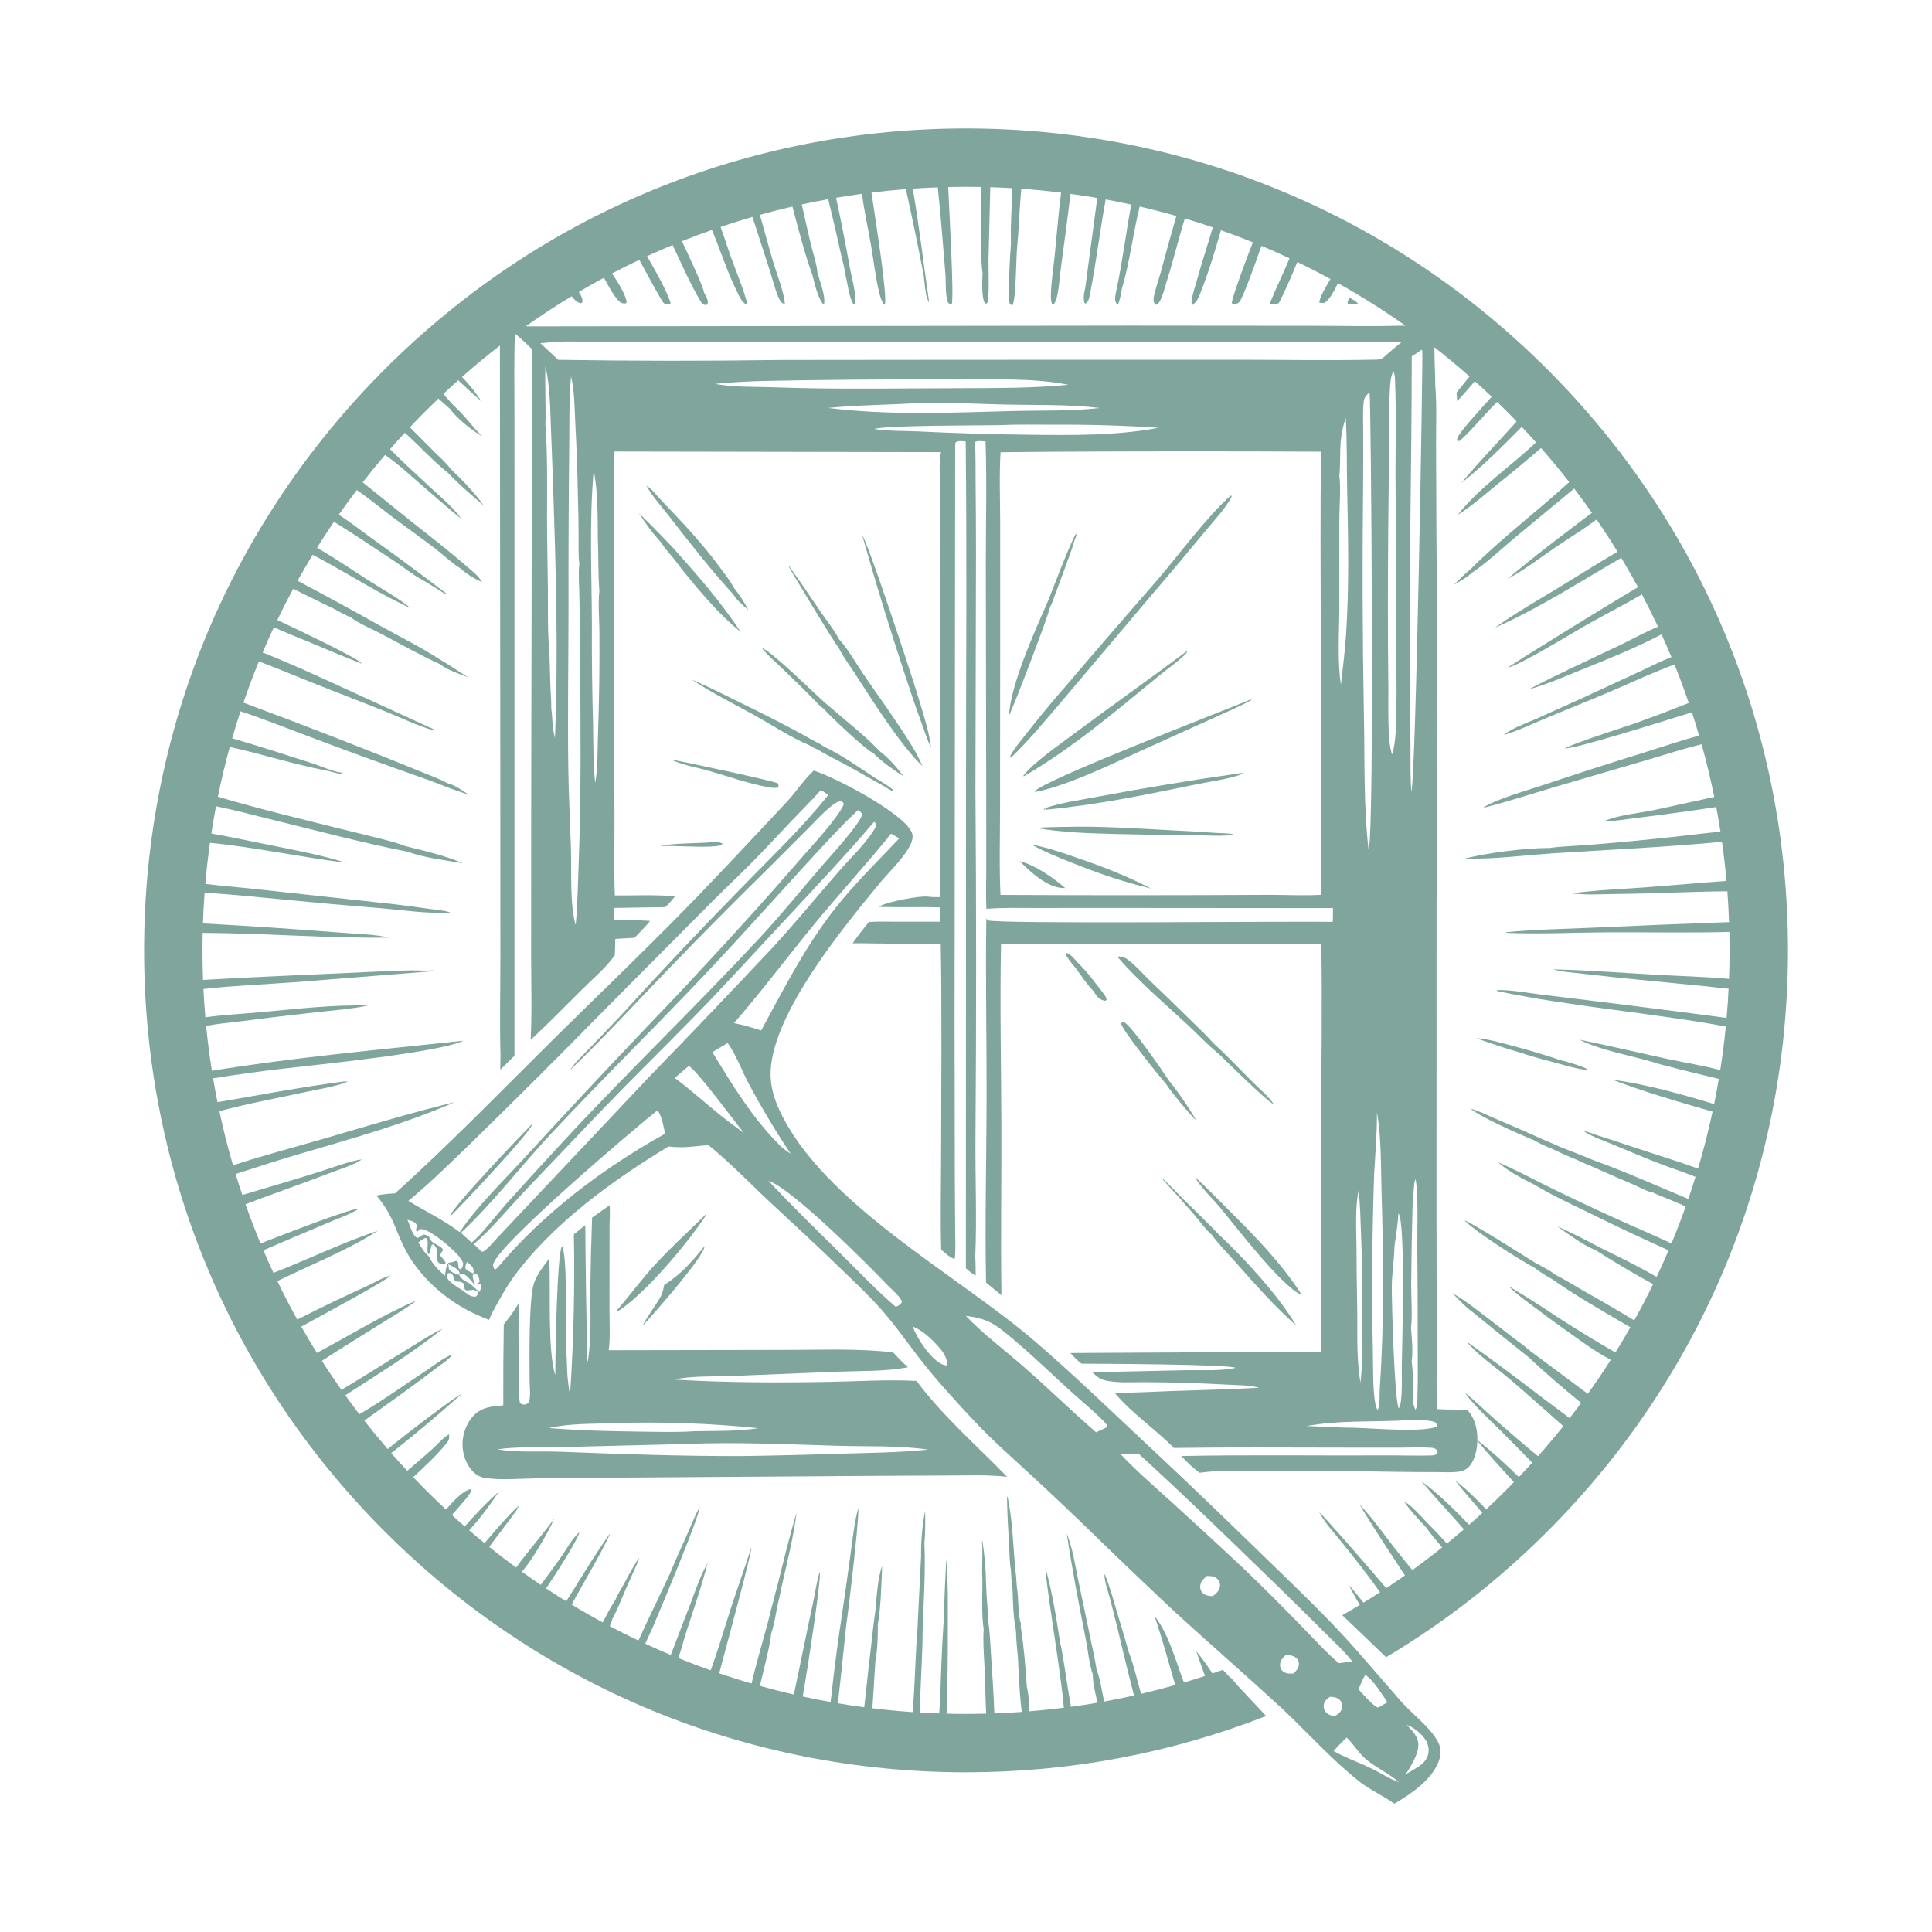
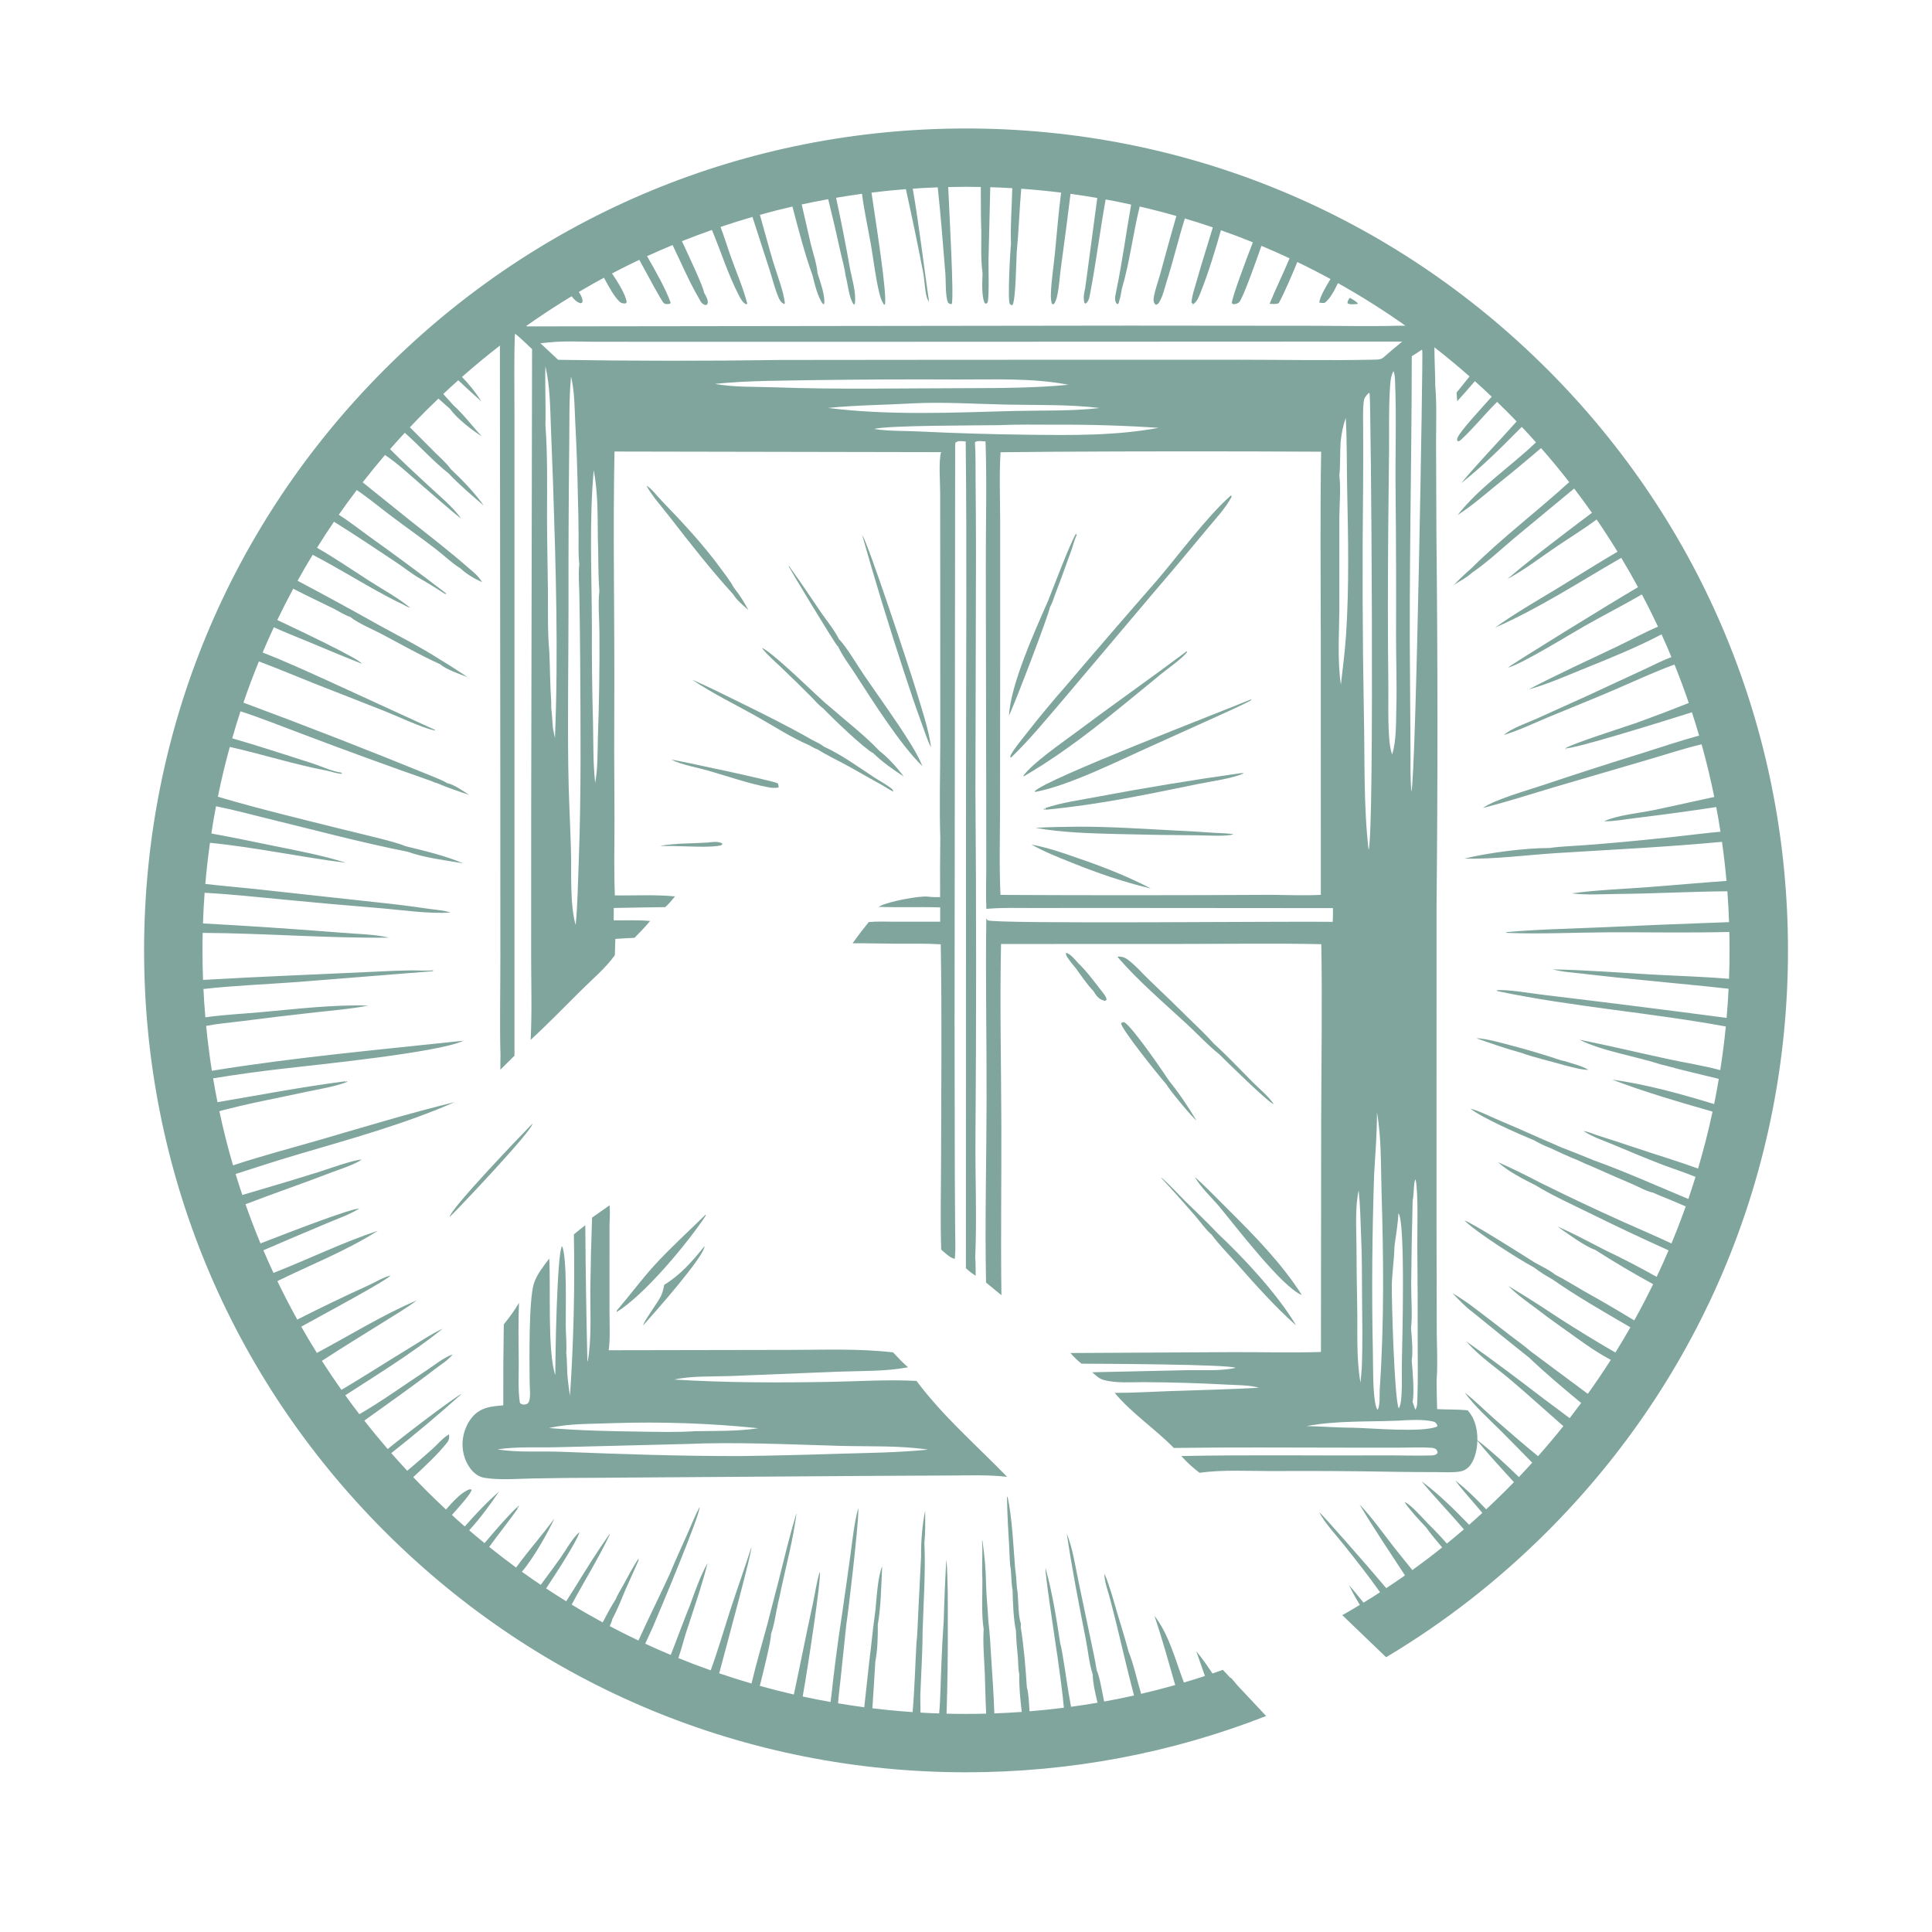
<svg xmlns="http://www.w3.org/2000/svg" id="Layer_1" data-name="Layer 1" viewBox="0 0 1080 1080">
  <defs>
    <style>      .cls-1 {        fill: #7fa59d;      }    </style>
  </defs>
  <path class="cls-1" d="M758.72,169.96l.31-.42c-1.34-1.33-2.83-2.15-4.46-3.08-.73,1.14-1.34,1.72-1.31,3.09,1.38.87,3.86.46,5.46.41Z" />
-   <polygon class="cls-1" points="357.35 871.04 356.85 871.33 357.04 871.47 357.21 871.55 357.35 871.04" />
  <polygon class="cls-1" points="356.64 871.72 356.73 871.71 356.58 871.65 356.64 871.72" />
  <polygon class="cls-1" points="357.1 871.87 356.98 871.66 356.73 871.71 357.1 871.87" />
  <polygon class="cls-1" points="356.98 871.66 357.22 871.62 357.04 871.47 356.79 871.37 356.98 871.66" />
-   <path class="cls-1" d="M369.84,303.53c1.02,2,2.67,3.76,4.07,5.51,3.18,3.58,6,7.62,9.03,11.35,9.57,11.74,19.3,23.27,31.07,32.87-10.87-16.74-24.33-31.94-37.58-46.82l-6.26-6.55c-4.24-4.41-8.57-8.75-12.98-12.99,3.54,5.58,8.11,11.81,12.65,16.63Z" />
  <path class="cls-1" d="M668.84,626.43c-4.43-7.42-9.77-15.46-15.25-22.15-3.46-5.28-20.69-30.45-25.15-32.87-1.04.06-.91-.1-1.76.66.53,3.73,21.05,29.17,25.36,34.14,1.94,3.39,13.93,17.82,16.8,20.23Z" />
  <path class="cls-1" d="M375.95,472.93c6.49.04,22.05,1.12,27.38-.47l.51-.9c-2.68-1.47-5.58-.85-8.48-.55-8.62.54-17.87.3-26.36,1.85,2.31.09,4.63.11,6.94.07Z" />
  <path class="cls-1" d="M825.42,580.45c8.09,2.82,16.16,5.68,24.44,7.93,8.06,2.89,16.47,4.68,24.68,7.1,4.23,1.03,9,2.53,13.36,2.56-3.63-2.27-8.92-3.41-13.01-4.81-2.66-.41-5.63-1.67-8.23-2.47-5.83-1.8-11.65-3.61-17.55-5.16-5.24-1.37-18.99-5.43-23.68-5.15Z" />
  <path class="cls-1" d="M677.35,690.24c4.02,5.46,9.12,10.58,13.63,15.68,10.76,12.17,21.41,24.23,33.58,35.03-10.3-17.36-29.16-37.69-43.86-51.46-5.84-6.26-12.14-12.09-18.22-18.12-4.38-4.35-8.45-8.95-13.13-12.99h-.25c6.34,6.85,12.56,13.81,18.67,20.88,3,3.46,6.14,8.07,9.59,10.98Z" />
  <path class="cls-1" d="M611.24,553.99c1.37,2.33,2.94,4.61,5.71,5.29,1.02.25.56.26,1.59-.25.09-1.5-1.1-2.82-1.94-4.03-4.52-5.73-8.77-11.71-14.05-16.79-1.82-1.97-3.97-4.84-6.62-5.62-.19,1.13.26,1.82.88,2.75,1.33,2,3.01,4.08,4.56,5.91,3.12,4.25,6.2,8.94,9.85,12.74Z" />
  <path class="cls-1" d="M437.06,373.45c5.64,5.37,11.2,10.82,16.68,16.35,1.93,1.93,4.01,4.5,6.25,6.03,4.83,5.08,22.97,22.58,28.26,25.28,4.93,4.82,11.22,9.28,16.99,12.98-3.96-5.19-8.42-10.26-13.59-14.28-8.36-8.84-18.56-16.62-27.73-24.65-2.89-2.31-5.57-4.94-8.31-7.43-5.08-4.69-24.63-23.62-29.77-25.61,3.1,4.07,7.53,7.78,11.22,11.33Z" />
  <path class="cls-1" d="M700.14,604.8c-7.15-7.18-14.16-14.68-21.68-21.47-4.21-4.8-8.98-9.21-13.53-13.68-7.2-7.14-14.48-14.2-21.84-21.19-4.16-3.94-8.18-8.73-12.79-12.11-1.71-1.25-2.92-1.51-5.03-1.67l-.53.32c11.67,13.48,25.48,25.24,38.56,37.31,5.99,5.53,11.77,11.85,18.12,16.91,3.91,3.83,27.6,27.2,30.61,28.04-2.94-4.5-8.06-8.6-11.9-12.47Z" />
  <path class="cls-1" d="M369.55,724.34c-1.47,3.27-10.05,14.78-9.98,16.5,5.84-6.47,34.12-38.35,34.29-44.24-6.78,8.33-13.25,15.94-22.54,21.61-.43,2.12-.88,4.15-1.77,6.13Z" />
  <path class="cls-1" d="M396.33,430.93c10.86,3.12,21.76,6.98,32.86,9.1,2.1.4,3.95.59,6.06.18-.09-.71,0-1.89-.59-2.36-1.39-1.11-55.55-12.8-59.46-13.21,6.33,3.07,14.34,4.33,21.13,6.28Z" />
  <path class="cls-1" d="M386.81,379.9c11.26,7.61,23.7,13.63,35.56,20.27,9.75,5.46,19.73,12.06,30.01,16.43,1.49.82,2.99,1.79,4.61,2.32,5.86,3.66,12.3,6.58,18.33,9.97,5.81,3.27,11.55,6.6,17.4,9.79,2.17,1.18,4.1,2.62,6.34,3.68l-.27.31.28-.3c.05.03.1.06.15.08l.18-.43.04-.05h-.02s.01-.04.01-.04l-.02.02-.5-.24.03-.4c-2.88-2.53-6.8-4.47-10.03-6.59-9.27-6.08-18.33-12.74-28.44-17.4-1.77-1.49-4.25-2.51-6.3-3.6-13.25-7.58-27-14.41-40.71-21.13-8.82-4.33-17.62-8.79-26.64-12.68Z" />
  <path class="cls-1" d="M394.47,678.95c-9.53,9.39-19.51,18.36-28.54,28.25-7.45,8.17-14,17.09-21.19,25.48l.06.67c15.19-9.17,39.65-38.48,49.65-53.72l.02-.68Z" />
  <path class="cls-1" d="M409.93,332.32c1.9,3.25,5.65,6.15,8.42,8.72-2.35-4.42-4.88-8.52-8.05-12.4-2.06-3.88-4.97-7.53-7.57-11.07-10.06-13.71-21.37-25.73-33.15-37.95-2.27-2.35-5.42-6.6-8.22-8.14,3.28,5.99,8.44,11.6,12.63,17.01,11.54,14.91,23.25,29.88,35.94,43.83Z" />
  <path class="cls-1" d="M469.11,357.5c-2.73-5.36-6.83-10.34-10.25-15.3-5.52-8.01-10.86-16.21-16.59-24.07-.6-.83-.35-.43-.83-1.38l-.46-.21-.52-.8c.09.88,25.9,43.49,27.73,45.43.07.07.18.1.27.15,2.4,5.2,6.24,10.22,9.37,15.06,9.91,15.32,25.23,39.69,37.82,51.93-1.76-4.26-3.91-8.14-6.32-12.06-8.28-13.42-17.75-26.26-26.63-39.29-3.03-4.45-10.24-16.49-13.59-19.46Z" />
  <path class="cls-1" d="M515.01,403.78c1.67,4.62,3.24,9.61,5.42,14.01-.95-9.02-5.61-23-8.34-31.98-3.21-10.56-27.19-83.31-30.13-86.68,7.39,26.09,15.33,52.01,23.82,77.76,2.91,9.02,5.98,17.99,9.22,26.91Z" />
  <path class="cls-1" d="M686.55,676.12c-6.13-6.1-12.17-12.37-18.57-18.18,2.76,5.36,9.5,11.65,13.5,16.42,8.62,10.3,35.32,45.42,46.25,49.55-11.37-17.81-26.27-32.95-41.18-47.79Z" />
  <path class="cls-1" d="M874.85,418.32l.03.07s.04-.03.07-.06c-.04,0-.07,0-.1-.02Z" />
-   <path class="cls-1" d="M874.96,418.57h.03l-.1-.18s-.03.01-.04.03l.12.15Z" />
  <polygon class="cls-1" points="876.09 418.58 874.99 418.57 875.09 418.78 876.09 418.58" />
  <path class="cls-1" d="M836.48,553.51l-.16.12c.09-.02.18-.03.27-.03l-.1-.09Z" />
  <path class="cls-1" d="M531.57,824.82c10.21-.04,20.6-.46,30.78.67l.62.06c-17.3-17.83-35.63-33.58-50.64-53.61-16.26-.86-33.05.28-49.35.55-28.61.49-57.44.47-86.02-1.31,9.18-2.12,21.78-1.62,31.27-1.96l60.3-2.45c12.95-.49,26.28-.03,39.06-2.48-3-2.51-5.65-5.47-8.35-8.29-19.16-2.27-39.43-1.38-58.73-1.39l-100.25.18s-.01-.01-.01-.01c.96-5.78.44-16.23.46-22.52l.02-47.93h.02c.16-3.55.28-7.03.04-10.58l-9.82,6.91c-.49,13.5-.82,27-.98,40.51-.06,13.07.79,27.07-1.45,39.99l-.13-.61-.04.9c-.61-25.51-1.01-51.04-1.19-76.56-2.14,1.71-4.3,3.37-6.38,5.13.58,30.1-.15,60.17-2.17,90.2-.45-3.01-.92-6.02-1.22-9.05h-.01c-.55-4.98-.28-10.01-.87-15,0,0,.01-.02.01-.03.34-4.76-.22-9.79-.28-14.58-.12-8.54.86-38.85-2.08-44.96-2.85,3.43-3.83,64.33-3.75,72.09-4.48-12.89-2.51-49.28-3.4-65.16-3.11,4.14-6.91,8.84-8.54,13.83-3,9.18-2.49,43.65-2.42,55.05.01,2.83.73,8.83-.45,11.26-.49,1.02-1.28,1.36-2.37,1.48-1.04.12-1.93-.21-2.62-.93-1.11-7.06-.62-14.89-.65-22.04-.07-11.27-.33-22.62.13-33.88-2.49,4.26-5.37,8.22-8.5,12.03-.24,15.09-.33,30.19-.27,45.27-4.94.46-9.94.7-14.17,3.65-4.75,3.31-7.61,9.32-8.4,14.94-.83,5.83.64,12.15,4.27,16.85,1.99,2.57,4.54,4.55,7.77,5.07,8.78,1.41,18.63.49,27.53.34,12.27-.24,24.55-.36,36.83-.37l151.7-1.05,44.69-.22ZM342.59,795.55c13.57-.44,27.13-.43,40.7.04,13.57.47,27.1,1.39,40.61,2.79-11.54,1.79-23.7,1.47-35.38,1.66-10.31.71-20.81.37-31.15.24-16.88-.22-33.6-.61-50.45-1.99,11.47-2.7,23.96-2.23,35.66-2.74ZM414.29,813.95c-33.64.07-67.06-1.07-100.68-2.4-11.59-.46-24.18.58-35.57-1.36,10.96-1.62,22.62-.91,33.72-1.19l71.41-1.79c28.54-1.22,57.36.22,85.9,1.02,16.5.48,33.36-.3,49.72,2.12-16.6,1.68-33.51,1.84-50.17,2.31-18.11.61-36.22,1.04-54.34,1.29Z" />
  <polygon class="cls-1" points="290.25 841.71 290.19 841.62 290.11 841.8 290.23 841.74 290.25 841.71" />
  <polygon class="cls-1" points="289.83 842.65 289.76 842.6 289.76 842.63 289.83 842.65" />
  <path class="cls-1" d="M288.94,842.54l.65.44.16-.36-.71-.19s-.07.07-.1.1Z" />
  <path class="cls-1" d="M193.47,604.37l.25.5c.22-.07.43-.16.64-.24l-.89-.27Z" />
  <polygon class="cls-1" points="288.93 842.56 288.94 842.54 288.91 842.53 288.93 842.56" />
  <polygon class="cls-1" points="289.27 842.23 289.76 842.6 290.11 841.8 289.27 842.23" />
  <path class="cls-1" d="M297.57,628.19c-5.71,5.78-46.09,47.88-46.19,52.09,5.74-5.54,45.46-47.54,46.2-51.91.01-.06,0-.12,0-.19Z" />
  <path class="cls-1" d="M667.02,170.04c-.25.16-.5.31-.79.43l1.01-.24-.22-.19Z" />
  <path class="cls-1" d="M518.95,168.38l.18.52.18-.46c-.06-.07-.13-.16-.19-.24l-.16.18Z" />
  <path class="cls-1" d="M576.6,472.12c7.26,4.05,14.8,7.07,22.51,10.12,14.47,5.84,29.04,10.86,44.23,14.44-12.6-6.66-27.34-12.42-40.88-17-8.55-3.04-16.92-5.88-25.87-7.56Z" />
  <path class="cls-1" d="M590.17,331.36c3.02-7.85,5.83-15.79,8.71-23.7.94-2.57,1.6-5.56,2.73-8.01.11-.23.27-.43.4-.64l-.7-.35c-3.38,5.65-12.9,30.91-15.48,37.33-7.24,16.52-20.89,46.57-21.79,63.96,3.04-5.95,22.36-56.64,22.87-60.47,1.4-2.46,2.23-5.47,3.25-8.12Z" />
  <path class="cls-1" d="M601.18,298.59l.14.07c.16-.27.31-.51.44-.68-.37.23-.14.06-.59.61Z" />
-   <path class="cls-1" d="M594.2,496.42c.42,0,.84,0,1.26,0-7.15-6.01-16.3-12.6-25.44-15.04,5.84,5.96,15.53,14.88,24.18,15.04Z" />
  <path class="cls-1" d="M657.54,464.29c-18.3-.94-36.56-2.22-54.89-2.17-7.94.1-15.86.17-23.79.65,15.02,2.7,30.88,3.08,46.11,3.47,14.87.38,29.75.62,44.63.7,3.78,0,17.29.83,19.89-.64-3.39-.55-6.87-.48-10.29-.73-7.22-.53-14.42-.91-21.65-1.29Z" />
  <path class="cls-1" d="M572.01,433.72l.35.22c27.71-16.1,52.31-37.23,77.05-57.44,3.3-2.69,12.22-8.92,14.25-12.14l-.32-.27c-20.71,15.51-41.9,30.33-62.61,45.84-7.83,5.86-23.2,16.37-28.72,23.79Z" />
  <path class="cls-1" d="M693.35,432.24c-26.7,3.76-53.3,8.14-79.8,13.13-9.65,1.86-19.85,3.17-29.17,6.33l.05.79-.59-.58-.52.57,1.76.11c30.14-2.9,56.07-8.52,85.39-14.48,6.31-1.28,19.7-3.13,24.85-5.93-.68-.02-1.3-.06-1.96.06Z" />
  <path class="cls-1" d="M578.33,442.4l.51.27c19.08-3.61,46.76-17.6,65.11-25.76l35.54-16.06c6.75-3.11,13.61-6.04,20.17-9.54l-.63-.25c-15.41,6.45-115.64,44.92-120.69,51.34Z" />
  <path class="cls-1" d="M642.91,333.56c10.64-12.37,21.14-24.84,31.52-37.43,4.63-5.64,10.56-11.84,13.99-18.3-.08-.79.1-.52-.31-.91-14.04,12.5-29.07,33.23-41.72,47.94-16.97,19.39-33.79,38.89-50.49,58.51-7.75,8.83-15.24,17.87-22.47,27.13-2.93,3.78-6.33,7.7-8.61,11.91l.03.96.27.17c10.31-9.86,19.4-21.06,28.7-31.86l49.1-58.11Z" />
-   <path class="cls-1" d="M783.09,950.99c-5.68-6.48-11.27-13.04-16.94-19.55-5.99-6.94-12.07-13.83-18.36-20.49-1.38-1.47-2.76-2.92-4.15-4.36-11.9-12.34-24.33-24.15-36.59-36.09-21.06-20.5-42.1-40.84-63.58-60.89-21.52-20.08-42.71-40.67-65.03-59.87-43.57-37.44-118.36-76.81-142.67-129.02-3.37-7.22-5.44-14.7-4.95-22.71,2-32.68,40.23-79.12,60.8-104.16,5.34-6.5,15.5-15.89,18.07-23.53.67-2,.68-3.62-.28-5.52-5.55-10.9-42.17-30.07-54.48-34.04-5.49,4.89-9.86,11.87-14.95,17.31-16.57,17.73-33.17,35.5-50,52.97-25.9,26.89-53.61,53.15-80.18,79.48-29.36,29.1-58.28,58.92-88.97,86.6-3.56.1-6.9.49-10.4,1.17,8.68,10.55,9.29,15.6,14.74,27.43,8.01,17.38,24.51,31.83,41.83,39.44l6.33,2.68,1.87-4.09c3.66-6.66,7.28-13.59,11.76-19.74,21.57-29.68,55.67-54.38,86.76-73.14,7.43,1.08,14.86-.09,22.27-.8,12.59,10.21,24.02,22.29,35.91,33.29,13.26,12.25,26.42,24.51,39.37,37.05,7.3,7.06,14.74,14.06,21.46,21.67,8.26,9.36,15.28,19.71,23.01,29.47,8.84,11.17,18.62,21.84,28.33,32.23,10.29,11.04,21.75,21.05,32.83,31.28,12.05,11.14,23.96,22.43,35.7,33.86,14.43,14.05,29.01,27.95,43.71,41.71,11.15,10.26,22.49,20.32,33.79,30.41,8.4,7.51,16.78,15.01,25.05,22.64.65.59,1.29,1.2,1.93,1.79,14.28,13.41,27.44,28.26,42.79,40.39,6.11,4.82,13.2,7.8,19.39,12.3h.4c9.17-5.37,20.87-13.29,24.67-23.79,1.36-3.8,1.31-7.46-.68-11.02-4.57-8.23-14.23-15.15-20.56-22.37ZM763.16,936.22c4.95,3.28,9.06,10.59,12.48,15.38-1.51.74-2.94,1.65-4.39,2.51l-1.13.39c-2.92-1.2-8.11-7.49-10.67-10.07,1.07-2.86,2.23-5.52,3.71-8.2ZM442.03,645.04c-1.71-1.17-3.35-2.46-5.01-3.69-15.93-15.55-27.29-34.31-38.79-53.19l8.5-5.07c3.77,4.48,8.62,16.73,11.81,22.68,7.21,13.47,15.04,26.57,23.5,39.28ZM502.7,468.64c-11.9,12.67-24.64,25.01-35.42,38.63-16.66,21.03-29.06,45.27-41.77,68.78-2.74-.95-5.56-1.71-8.34-2.52-2.25-.67-4.57-1.1-6.87-1.6,15.8-18.16,30.26-37.54,45.55-56.12,13.85-16.78,28.6-32.8,42.25-49.75l4.6,2.58ZM481.56,454.53c.4.53.46.43.33.96-1.36,5.31-17.64,23.08-21.95,28.05-11.69,13.48-22.96,27.5-35.11,40.57-35.65,38.36-73.47,74.61-109.1,113-11.01,11.87-21.92,23.82-32.75,35.85-3.72,4.18-15.72,19.42-19.33,21.57l-.74-.56-5.25-4.78c18.08-16.98,33.09-36.89,49.96-54.99,30.82-33.06,63.28-64.57,94.09-97.6,15.58-16.69,30.79-33.72,46.19-50.55,10.31-11.26,20.59-22.68,31.68-33.15.8.31,1.47.95,1.99,1.63ZM264.59,711.91c-1.51-.85-3.09-1.34-4.32-2.6-.42-1.39.25-2.6.74-3.89,1.04.82,2.12,1.66,2.94,2.71.98,1.29.87,2.3.64,3.77ZM263.55,638.73c25.04-24.46,49.81-49.19,74.33-74.17l61.13-61.5c7.21-7.18,14.63-14.14,21.78-21.38,7.52-7.61,14.74-15.55,22.13-23.27,5.3-5.56,10.78-10.96,15.9-16.7,1.53.67,2.85,1.71,4.2,2.68-14.85,18.69-32.37,35.2-48.95,52.32-22.67,23.08-44.87,46.59-66.63,70.52-6.13,6.51-12.3,12.98-18.51,19.42-3.46,3.62-7.58,7.37-10.29,11.57,17.76-17,35.42-36.15,52.56-53.95,19.08-19.83,38.43-39.4,58.07-58.68l21.88-21.89c4.48-4.49,8.97-9.54,13.97-13.44,1.66-1.31,3.1-2.31,5.27-2.37.99.7.98.67,1.29,1.84-4.08,8.54-17.43,22.68-24.19,30.45-18.31,21.17-37.04,41.96-56.19,62.38-9.8,10.86-20.13,21.33-30.17,31.98-22.78,23.94-45.33,48.09-67.69,72.45-11.6,12.71-27.1,27.63-36.45,41.8-8.72-6.65-19.33-11.75-28.72-17.47,12.28-10.12,23.81-21.54,35.29-32.57ZM240.44,703.63c-.44-.87-.25-.59-.76-1.32-.07-.12-.15-.22-.24-.33-2.33-1.79-4.03-4.98-5.59-7.45,1.29-.92,2.77-2.26,4.36-2.54,2.06,2.46-.34,6.44,1.41,9.24.98-.56,1.01-3.41,1.5-4.64.37-.92.07-.59,1.02-.99,3.59,2.66,1.35,5.55,2.37,9.02.24.8.64,1.36,1.44,1.66,1.14.43,2.08.34,3.17-.07-.12-1.32-2.09-3.12-2.94-4.27.09-1.47.53-1.75,1.44-2.88.21-2.43-5.76-3.43-7-6.11-.06-.12-.46-1.01-.55-1.14-.58-.9-1.54-1.41-2.58-1.6-.93-.16-1.54.31-2.25.82-.71.49-1.16.82-2.03.98-2.71-1.39-4.12-7.37-5.47-10.12,1.01.24,2.08.48,3.04.89,1.13.49,1.93,1.31,2.39,2.45-.4,1.04-.64,1.69-.53,2.82l.77.4,1.29-1.38c1.81-.18,3.89.83,5.46,1.69,4.88,2.66,17.33,12.3,18.78,17.56-.19,1.31-.3,2.12-1.2,3.16l-.83-.06-.67-.83c.03-1.26.03-2.2-.46-3.4l-.96-.34c-1.05.43-1.94.77-3.07.9l-.95.1c-1.39,1.08-1.74,5.44-2.12,7.3-2.98-2.57-6.42-6.01-8.23-9.52ZM265.87,724.83c-3.09.24-5.01-1.94-7.4-3.53-2.2-1.45-7.25-4.42-8.38-6.73-.59-1.23-.56-1.42-.07-2.58,1.16-.43,1.2-.46,2.39-.1,1.14,1.2,1.45,2.89,1.93,4.43,1.71.02,3.41-.01,4.81,1.14.16.15.33.33.49.49-.04,1.38-.25,2,.47,3.22,3.41.7,4.24-1.36,7.34,1.29-.43,1.33-.48,1.51-1.57,2.37ZM268.69,720.66c-.18.56-.47,1.11-.71,1.63h-.01c-1.51-1.35-3.01-2.7-4.49-4.08-.85-.71-.49-.49-1.41-.98-2.43-1.31-4.08-2-5.37-4.55-2.39-.73-4.04-1.13-5.68-3.08-.25-.99-.34-1.85-.36-2.89,2.09,1.13,5.18,2.33,6.2,4.57l-.16,1.41c.96-.56,1.1-.77,2.25-.5,2.51.58,5.61,5.64,6.57,5.99l.12-.03c-.65-1.71-1.57-3.49-1.33-5.35l.55-.59c1.19-.04,1.28-.06,2.27.59.64,1.39.86,2.24.92,3.78-.55.58-.68.55-1.42.77l1.99.48c.52,1.08.43,1.71.09,2.85ZM278.34,708.39c-.46.5-.94.86-1.47,1.28l-.62-.4c-.34-.74-.7-1.39-.59-2.25,1.23-10.32,80.52-77.39,91.82-86.32,2.66,3.14,3.38,9.09,4.32,13.05-34.5,19.15-67.98,44.35-93.45,74.64ZM361.92,603l-83.72,88.73c-1.9,2-6.3,7.55-8.74,8.07l-.85-.73-3.77-3.59c9.91-8.47,18.47-18.97,27.37-28.5l44.99-47.22c16.76-17.38,34.03-34.25,50.91-51.53,16.33-16.73,32.06-33.97,47.99-51.07,17.7-19,35.68-38,52.53-57.76l1.11.99c.21,1.5-.47,2.46-1.26,3.69-5.3,8.37-13.28,15.78-19.79,23.27-12.28,14.17-24.25,28.73-36.95,42.51-23.08,24.56-46.36,48.94-69.82,73.11ZM409.89,628.94c-11.35-8.28-21.48-18.07-32.72-26.37l7.83-6.65c4.08,1.71,26.27,31.76,30.82,37.41l-5.93-4.39ZM503.44,728.92c-1.07.8-1.53,1.41-2.89,1.45-10.64-9.11-20.54-19.6-30.53-29.46-13.57-13.44-27.38-26.79-40.39-40.78.39.12.82.25,1.2.42,14.06,6.24,53.25,45.18,65.46,58.03,2.36,2.49,6.84,5.96,7.95,9.11l-.8,1.23ZM526.36,762.52c-6.27-3.14-13.9-14.36-16.09-21,5.27,2.17,9.78,6.32,13.59,10.46,3.04,3.32,5.76,6.63,5.55,11.35-1.05-.07-2.09-.34-3.04-.8ZM618.05,798.19l-5.33,2.48c-13.75-11.96-26.83-24.67-40.54-36.7-10.71-9.42-22.41-18.01-32.25-28.38,5.04.62,9.64,1.53,14.18,3.95,2.86,1.51,5.47,3.46,7.97,5.5,12.5,10.21,24.3,21.58,36.19,32.49,6.16,5.65,12.95,10.99,18.74,17,.89.92,1.62,1.65,1.99,2.91l-.95.76ZM681.99,886.57c-.3,2.7-2,4.09-4,5.68-2.02-.02-4.39-.34-5.83-1.93-.98-1.08-1.36-2.28-1.23-3.74.25-2.71,1.84-3.96,3.81-5.62,2.15,0,4.72.24,6.19,2.06.86,1.07,1.22,2.2,1.07,3.55ZM723.19,935.43c-.47.06-.96.12-1.44.13-1.82.1-3.86-.37-5.12-1.78-.71-.8-1.05-1.87-1.07-2.92-.02-2.51,1.41-3.93,3.07-5.62,2.03-.07,4.09.09,5.76,1.39.99.77,1.63,1.9,1.71,3.17.13,2.45-1.32,3.96-2.91,5.62ZM731.39,913.02c-1.41-1.48-2.83-2.95-4.26-4.42-10.53-10.8-21.24-21.6-32.19-32-13.66-12.85-27.44-25.56-41.33-38.15-9.27-8.41-18.88-16.64-27.41-25.81,3.16.67,7.22.21,10.49.18,26.18,23.82,51.56,48.68,76.99,73.32,8.05,7.82,16.05,15.69,23.99,23.64.87.86,1.77,1.75,2.64,2.63,5.3,5.28,11.04,10.5,15.68,16.38l-7.64.93c-6.02-5.19-11.47-10.96-16.95-16.7ZM740.88,956.77c-.9-1.2-1.13-2.66-.82-4.11.46-2.12,1.79-2.98,3.49-4.17,2.12.1,4.41.45,5.8,2.27.87,1.16,1.2,2.4.92,3.83-.48,2.34-2.11,3.49-4.02,4.67-.18,0-.36,0-.53-.02-1.85-.19-3.69-.95-4.84-2.48ZM776.74,994c-4.48-2.51-8.99-4.98-13.68-7.09-5.86-2.63-12.05-4.87-17.58-8.11,2.36-2.61,4.75-5.09,7.33-7.48,3.97,3.74,6.69,8.71,11.02,12.3,5.71,4.76,12.73,7.77,18.25,12.7l-5.34-2.31ZM798.29,980.84c-1.17,4.41-4.57,6.32-8.2,8.48l-4.23,2.49c2.74-4.52,6.7-10.44,6.99-15.84.27-5.07-3.29-8.34-6.47-11.75,3.84,1.26,8.51,5.07,10.59,8.51,1.48,2.46,2.08,5.28,1.32,8.1Z" />
  <path class="cls-1" d="M864.88,206.39c-86.78-86.78-202.15-134.57-324.87-134.57s-238.11,47.79-324.89,134.57c-86.78,86.78-134.57,202.15-134.57,324.89s47.79,238.09,134.57,324.87c86.78,86.78,202.15,134.57,324.89,134.57,58.36,0,115.03-10.8,167.77-31.46l-.09-.1-15.95-17.01c-1.18-1.46-2.39-2.89-3.67-4.27l-.28.06-2.56-2.73-1.64-1.75c-1.94.68-3.89,1.36-5.83,2.02-2.8-4.29-5.71-8.44-9.05-12.42l4.87,13.82c-3.9,1.28-7.82,2.51-11.75,3.66-4.87-12.59-8.17-26.6-16.47-37.26,4.3,12.74,7.88,25.75,11.6,38.67-6.3,1.79-12.65,3.43-19.06,4.92-2.36-7.85-4.03-16.11-7.02-23.61,0,0,0,0-.01-.01,0,0,0,0,0,0-1.89-7.23-4.2-14.4-6.32-21.57-2.14-7.23-4.08-14.72-7-21.68l-.18.25c.1,4.33,2.23,9.81,3.31,14.05,2.46,9.43,4.79,18.9,7,28.39.44-.12.77-.2,1.03-.23-.17.03-.36.07-.6.13-.06.02-.13.03-.21.06-.06.02-.15.04-.22.06,1.97,8.4,4.11,16.73,6.24,25.08-5.53,1.25-11.11,2.37-16.7,3.38-1.19-5.85-2.57-14.11-4.09-17.3l-.02-.02c-1.04-6.69-2.63-13.36-3.97-20.01l-6.36-30.34c-1.79-8.77-3.14-17.9-6.45-26.26,2.94,19.88,6.78,39.43,10.64,59.14,1.25,6.32,1.88,13.6,3.89,19.64.12-.24.21-.46.27-.67-.06.22-.15.43-.25.67-.03,4.66,1.45,10.62,2.64,15.8-4.91.85-9.85,1.6-14.8,2.28-1.9-9.97-3.19-20.16-4.91-30.16h-.02c-.39-1.69-.47-3.37-1.07-5.01-2.11-13.9-4.45-28.78-8.25-42.31-.61,1.05,5.01,38.11,5.59,42.14l1.05,7.08.9-2.15-.89,2.15c1.31,9.55,2.73,19.16,3.6,28.78-6.38.82-12.79,1.48-19.22,2-.31-4.51-.37-9.23-1.45-13.38l-.02-.02c-.74-11.2-1.63-22.56-3.41-33.63l.06-2.11c-.9-2.3-1.19-5.95-1.39-9.72-.19-3.77-.3-7.67-.85-10.44-.24-3.66-.48-7.28-.99-10.9-1.02-12.74-1.6-27.5-4.21-39.86l-.31.52c.13,9.36.68,18.69,1.25,28.05.24,3.99.15,8.37.9,12.3v.02l.19,3.23c.19,2.71.24,5.59.79,8.25.1,6.56.5,16.15,1.84,22.49.04-.07.09-.15.12-.24-.03.07-.06.16-.1.24.16,5.25.61,10.58,1.16,15.8h-.02c.16,2.88.13,6.01.73,8.83.03-.07.06-.16.09-.24-.02.07-.04.16-.07.24-.22,6.59.58,14.03,1.36,20.92-5.09.37-10.21.64-15.32.82-.34-10.28-1.05-20.57-1.74-30.84-.46-6.66-.67-13.42-1.53-20.04h-.02c-.37-7.37-1.2-14.69-1.36-22.07-.09-7.89-.89-15.83-2.02-23.63l-.22.07c.52,7.15-.22,14.33.21,21.51.06,9.09-.62,18.91.7,27.9.24-.61.4-1.26.52-1.96-.1.7-.25,1.36-.5,1.97-.52,8,.3,16.36.62,24.39.3,7.59.36,15.25.77,22.84-3.74.1-7.49.15-11.24.15s-7.28-.04-10.9-.13c.55-16.52.77-33.06.7-49.59.01-12.16.15-24.34-.73-36.48-.4,1.2-1.53,30.59-1.54,34.06.03.15.07.31.1.49-.04-.18-.07-.34-.12-.49-.58,8.26-1.02,16.55-1.32,24.85h.01l.79-.28v.02l-.79.27c-.42,8.87-.43,18.1-1.23,27.03-3.5-.1-7-.27-10.49-.49.13-3.32-.13-6.84-.03-9.98.42-11.67,1.23-23.39,1.25-35.08.5-15.96,1.74-33.98,1.01-49.72.59-5.99.48-12.09.42-18.1-1.62,8.05-2.37,17.34-2.27,25.54l-1.69,33.67c-.28,4.97-.33,10.1-.92,15.03h.01c-.71,12.74-1.02,25.65-2.14,38.37-7.54-.52-15.04-1.23-22.49-2.14.64-8.6,1.08-17.24,1.63-25.86,0-.02-.01-.02-.01-.03,1.25-6.45,1.5-14.33,1.41-20.93,1.72-9.24,2-22.98,2.43-32.57-2.4,5.9-3.1,17.58-3.71,24.14-.93,6.88-1.77,13.78-2.48,20.69v.02c-1.41,11.32-2.51,22.65-3.81,33.97-4.89-.64-9.78-1.38-14.64-2.2.31-4.55.96-9.15,1.42-13.66l3.19-30.34c1.05-6.44,6.72-54.66,6.72-63.73,0-.65-.03-1.1-.09-1.32-2.27,8.6-3.17,17.73-4.38,26.52-1.51,11.08-3.09,22.15-4.7,33.21l1.35.49h0s-1.35-.47-1.35-.47c-1.81,11.88-3.44,23.79-4.85,35.73-.52,4.23-.89,8.57-1.48,12.83-5.22-.92-10.43-1.94-15.59-3.07,3.03-17.21,10.49-66.13,9.54-69.69-1.82,5.65-2.57,11.88-3.84,17.7-3.72,16.91-7,33.94-10.65,50.88-6.38-1.45-12.73-3.07-19.02-4.84,2.33-9.36,6.3-25.2,6.26-28.98h0c1.62-4.52,2.36-9.66,3.32-14.36.27-.65.3-1.39.4-2.09.8-3.09,1.44-6.17,2.05-9.3,3.01-13.65,6.65-27.58,8.44-41.42l-.15.07c-3.83,12.79-6.93,25.81-10.18,38.76-.86,3.29-1.78,6.6-2.57,9.92l-.85,3.17-2.31,9.08h.01c-3.04,11.21-6.39,22.5-9.06,33.84-6.07-1.77-12.09-3.66-18.07-5.71,4.61-17.44,18.48-68.19,17.98-70.46-3.84,12-8.14,23.87-12.03,35.88-3.52,10.93-6.75,22.12-10.69,32.93-6.1-2.15-12.13-4.44-18.11-6.88,1.47-4.12,2.6-8.5,3.81-12.56t-.02-.03c4.35-13.37,9.09-26.88,12.58-40.48-4.09,7.09-7.06,15.89-9.88,23.59-3.72,9.2-7.09,18.53-10.72,27.75-4.81-2-9.57-4.11-14.28-6.3,1.6-3.53,3.65-7.83,4.14-8.97,3.69-8.65,26.61-63.06,26.29-67.43-2.57,4.69-4.49,9.78-6.68,14.67-3.35,7.54-6.84,15.03-9.97,22.67-5.71,12.46-11.94,24.8-17.56,37.31-5.4-2.57-10.75-5.25-16.05-8.05.65-1.39,1.22-2.79,1.48-4.06,2.77-5.07,4.98-10.74,7.22-16.08,2.45-5.58,5.03-11.08,7.45-16.69l-.36-.45-.06.02c-2.95,4.6-5.62,9.57-8.2,14.39-1.47,2.58-3.07,5.18-4.26,7.91l.98.25v.02l-.96-.25c-2.63,4.08-4.92,8.48-7.22,12.85-5.86-3.17-11.64-6.48-17.34-9.95,6.99-13.13,15-25.8,21.32-39.21l-.25-.09c-6.84,9.67-13.11,19.76-19.31,29.86-1.5,2.45-3.25,4.98-4.81,7.58-3.78-2.33-7.54-4.73-11.24-7.19,6.33-9.51,17.3-26.51,18.66-31.48-4.05,3.43-7.48,9.97-10.59,14.33-3.62,5.09-7.31,10.15-11.07,15.15-3.55-2.37-7.05-4.81-10.52-7.3.09-.13.18-.27.27-.4,5.71-6.54,14.27-21.35,17.87-29.4-6.82,9.39-14.6,18.04-21.39,27.44-5.09-3.72-10.1-7.57-15.04-11.54,5.19-7.18,10.8-14.14,15.93-21.38l-.46-.76c-6.41,6.26-12.25,13.17-18.07,20.03-2.89-2.34-5.76-4.73-8.59-7.16,6.14-6.76,11.51-14.02,16.64-21.63-6.93,6.07-13.08,12.62-19.12,19.48-2.42-2.11-4.81-4.24-7.18-6.44,4.3-4.84,10.93-12.12,11.02-14.18l-.98-.18c-4.54,1.35-9.45,6.87-13.36,11.32-3.75-3.5-7.45-7.06-11.1-10.71-2.43-2.43-4.84-4.9-7.19-7.39,6.48-6.04,13.28-12.33,18.72-19.05,1.33-1.65,1.48-2.85,1.29-4.89-3.26,1.75-6.66,5.87-9.49,8.38-4.57,4.06-9.2,8.07-13.88,12-3.04-3.25-6.01-6.54-8.93-9.86,13.48-10.64,26.61-21.69,39.41-33.14-3.47,1.41-30.59,22-41.4,30.85-4.49-5.21-8.87-10.5-13.08-15.89,13.2-9.52,26.52-18.78,39.43-28.75,3.09-2.39,7.7-5.16,9.94-8.28-5.12,1.85-10.32,6.16-14.89,9.15-12.28,8.03-24.48,16.96-37.25,24.3-2.68-3.49-5.31-7.02-7.86-10.58,18.45-11.93,37.32-23.5,54.47-37.22-6.35,2.92-12.49,7.09-18.48,10.72-12.77,7.73-25.29,15.89-38.15,23.47-3.77-5.33-7.42-10.74-10.92-16.21,11.24-7.39,22.78-14.36,34.16-21.51,6.3-3.96,12.91-7.77,18.82-12.27-18.36,7.74-37.62,19.65-55.79,29.33-3.01-4.84-5.92-9.73-8.74-14.67,12.85-7.09,48.77-26.34,49.81-28.58-4.15,1.07-8.56,3.81-12.5,5.61-13.32,6.05-26.49,12.39-39.52,19.02-3.93-7.08-7.64-14.24-11.13-21.52,18.79-9.21,38.48-16.88,56.19-28.14-19.92,6.62-38.83,15.93-58.36,23.57-1.96-4.18-3.84-8.4-5.65-12.65,11.66-5.03,23.33-10.01,35.04-14.91,5.98-2.57,13.05-4.98,18.56-8.4-4.87-.12-41.5,14.17-55.21,19.48-3-7.22-5.8-14.52-8.38-21.89,15.71-6.08,31.73-11.51,47.47-17.58,5.06-1.94,13.23-4.42,17.49-7.42-4.67.18-18.62,5.25-23.85,6.9-14.25,4.47-28.57,8.69-42.88,12.91-1.32-3.89-2.58-7.8-3.77-11.73,11.33-3.63,22.59-7.33,34.03-10.71,29.61-8.74,60.11-17.06,88.44-29.46-24.86,6.04-49.49,13.54-74.05,20.69-16.6,4.82-33.45,9.23-49.87,14.64-2.91-9.98-5.46-20.08-7.62-30.29,15.86-4.27,32.16-7.25,48.19-10.71,7.4-1.6,15.69-2.83,22.78-5.47l.32.31-.18-.36s-.09.04-.15.04l-.57-.51c-23.82,3.06-47.7,7.65-71.44,11.67-.89-4.42-1.71-8.86-2.45-13.32,12.89-2.11,25.83-3.89,38.79-5.38,18.41-2.18,87.21-8.97,101.19-15.65-46.89,5.01-94.13,9.24-140.68,16.79-1.31-8.31-2.37-16.67-3.19-25.08,6.35-1.25,12.99-1.77,19.34-2.58,14.09-1.82,28.21-3.5,42.34-5.06,9.58-1.07,19.42-1.83,28.88-3.71-19.55-.61-39.83,1.88-59.32,3.63-10.46.94-21.23,1.45-31.68,2.92-.46-5.25-.82-10.53-1.07-15.83,17.37-1.94,35.14-2.61,52.54-3.9l76.38-6.1h-.73s.25-.44.25-.44c-3.93.4-8.19.01-12.18.04-6.36.09-12.73.31-19.09.67-32.46,1.56-64.99,2.77-97.4,4.66-.21-5.47-.31-10.96-.31-16.47,0-3.28.03-6.56.12-9.82,34.67.18,69.3,3.04,104.01,2.66-7.76-1.96-19.09-2.11-27.29-2.83-25.5-2.02-51.03-3.71-76.57-5.12.19-5.73.5-11.45.92-17.13,14.79.8,29.46,2.39,44.2,3.8,17.92,1.75,35.85,3.34,53.79,4.79,12.89,1.07,26.63,3.26,39.53,2.45-3.81-1.23-8.28-1.51-12.25-2.08-9.82-1.44-19.65-2.67-29.52-3.68l-68.15-7.46c-9.05-.96-18.16-1.68-27.2-2.76.65-7.7,1.53-15.37,2.6-22.99,25.48,2.51,50.61,8,76.02,11.17-12.91-4.12-26.66-6.68-39.95-9.38-11.75-2.39-23.51-4.88-35.3-7,.77-5.1,1.63-10.18,2.61-15.22,9.79,1.94,19.52,4.6,29.21,6.97,25.84,6.3,51.77,13.28,77.86,18.44h0c9.63,3.46,20.93,4.72,31.02,6.48-10.09-4.35-21.73-6.99-32.4-9.64-2.03-1.05-8.93-2.94-16.08-4.73-7.14-1.81-14.51-3.53-17.46-4.27-23.67-5.93-47.69-11.64-71.1-18.59,1.88-9.38,4.11-18.66,6.65-27.84,18.01,4.04,35.68,9.73,53.82,13.19,2.68.5,5.89,1.75,8.53,1.82h.46l.13.14-.02-.15h-.12l-.54-.65c-4.36-.42-11.82-3.8-16.27-5.22-14.85-4.72-29.67-9.64-44.65-13.93,1.45-5.06,3-10.1,4.64-15.1,11.61,3.74,22.84,8.32,34.27,12.58,23.97,9.08,48.06,17.86,72.24,26.34,1.25.56,2.39,1.04,3.72,1.38,5.68,2.48,11.69,4.39,17.55,6.44-3.32-2.17-8.35-5.83-12.25-6.57-2.57-1.65-5.87-2.76-8.68-4.01h-.01c-34.84-14.23-69.91-27.9-105.2-41.01,2.66-7.77,5.53-15.46,8.65-23.05,10.35,3.9,20.54,8.19,30.82,12.28l39.09,15.35c7.88,3.12,20.83,9.33,28.36,11.01l.21-.34-59.23-27.17c-12.27-5.55-24.62-11.21-37.17-16.11,2-4.73,4.09-9.43,6.27-14.09,6.54,2.97,13.19,5.53,19.83,8.31,9.78,4.08,19.45,8.2,29.33,12.04-1.16-2.63-35.14-18.7-47.23-24.42,2.83-5.9,5.8-11.73,8.91-17.49,7.49,3.9,15.2,7.48,22.76,11.21,2.88,1.51,6.02,3.55,9.09,4.54v.02c4.78,3.74,12.02,6.64,17.43,9.49,10.84,5.71,21.73,11.96,32.92,16.98,1.62,1.47,4.41,2.86,7.31,4.09,2.91,1.25,5.93,2.31,8.05,3.16-5.19-3.47-10.4-6.87-15.78-10.07-10.68-6.88-22.28-12.68-33.41-18.82-15.22-8.53-30.53-16.9-45.94-25.05,2.71-4.89,5.53-9.75,8.46-14.54,7.8,4.12,15.44,8.49,23.08,12.9,8.9,5.16,17.64,10.24,26.94,14.66,1.51.73,2.88,1.68,4.52,2.09-7.02-5.7-15.37-10.22-22.98-15.1-9.64-6.17-19.19-12.77-29.16-18.44,3.04-4.92,6.22-9.78,9.49-14.57,11.73,7.28,23.16,14.98,34.67,22.62,4.54,3,9.06,6.72,13.77,9.34s9.23,5.64,13.79,8.49l.56-.31c-14.3-10.98-28.78-21.69-43.43-32.15-5.43-3.92-10.95-8.31-16.69-11.88,3.25-4.66,6.6-9.27,10.06-13.81,6.38,4.26,12.48,9.39,18.54,13.97,8.41,6.35,17.07,12.42,25.43,18.84,4.6,3.53,9.08,7.94,13.97,10.96h.02c.37-.03.7,0,.98.06-.28-.04-.61-.07-.98-.06,3.53,3.32,7.74,5.71,12.1,7.71-2-3.41-4.69-5.52-7.67-8.04-10.64-9.32-21.82-17.92-32.9-26.7l-26.18-21.06c4.03-5.18,8.2-10.28,12.49-15.29,7.82,5.24,15.03,12.25,22.1,18.23h.01c6.8,5.8,13.46,11.84,20.45,17.4-4.79-6.97-12.77-13.23-18.95-19.09l-.24.27.24-.27c-6.99-6.53-14.08-12.96-20.78-19.8,2.68-3.09,5.43-6.14,8.22-9.15,8.34,7.34,15.81,15.89,24.49,22.7,6.08,6.45,12.95,12.24,19.65,18.02-5.06-7.25-12.12-14.46-18.56-20.56-1.14-1.65-2.66-3.28-4.24-4.85s-3.25-3.09-4.67-4.51l-13.81-13.87c2.97-3.16,5.99-6.28,9.08-9.36,2.25-2.25,4.54-4.49,6.85-6.69l6.56,5.8c3.75,5.38,12.21,11.81,17.73,15.34-5.31-5.65-10.04-12.13-15.8-17.31-1.91-2.15-3.84-4.29-5.78-6.39,2.76-2.61,5.56-5.18,8.38-7.68,4.26,4.05,8.6,7.95,12.96,11.85-3.17-5-6.78-9.51-10.87-13.71,6.9-6.1,13.97-11.94,21.2-17.53l.22,235.05.04,107.63c.02,17.96-.43,36.03.06,53.98-.09,2.7-.04,5.43-.07,8.13l7.89-7.83v-282.61s-.01-75.98-.01-75.98c0-14.86-.3-29.83.24-44.68.09-.07.18-.15.28-.21,3.26,2.64,6.27,5.61,9.33,8.5l-.49,254.62-.03,84.8c0,15.5.53,31.24-.28,46.71,9.64-8.87,18.94-18.48,28.26-27.71,6.24-6.19,13.74-12.49,18.81-19.61l.27-9.11c3.58-.25,7.15-.44,10.72-.61,3.03-3.06,5.96-6.11,8.72-9.42-6.68-.61-13.63-.28-20.34-.33l.02-6.93c9.6-.13,19.16-.42,28.76-.47,2.06-1.82,3.74-3.87,5.47-6.01-10.96-1.08-22.58-.43-33.61-.53-.59-14.06-.18-28.29-.21-42.38-.19-24.89-.22-49.77-.09-74.64.09-43.71-.79-87.41.09-131.13l182.56.34h0s0,0,0,.01h0c-1.44,5.23-.5,16.81-.5,22.79l.03,45.58.03,93.72c-.03,17.74-.58,35.66.01,53.37-.15,11.1-.18,22.19-.1,33.27-2.27.03-4.38.06-6.63-.25-4.79-.64-22.06,2.71-26.82,5.18l-1.01.52c11.5.4,23.01-.07,34.5.31v7.97l-25.04.02c-4.92,0-9.98-.24-14.88.18-3.14,3.86-6.16,7.8-9.03,11.87,8.63-.03,17.25.22,25.88.25,7.77.03,15.62-.19,23.38.34.71,40.29.24,80.66.18,120.95-.03,16.54-.47,33.17.07,49.69,1.87,1.65,5.12,4.81,7.54,5.16l.07-.13c.55-5.28.21-10.86.19-16.17l-.18-29.13-.15-86.89.34-322.04.13-1.87c1.56-1.31,3.81-.79,5.76-.68.71,63.4.15,126.89.18,190.3l-.07,271.86c1.75,1.68,3.43,2.94,5.47,4.23-.07-3.4.03-6.9-.25-10.28.94-22.09-.03-44.55.13-66.68.49-64.85.49-129.72-.02-194.59l.31-131.81c0-13.56-.07-27.12-.22-40.66-.06-7.31.09-14.7-.36-22,1.66-1.01,3.97-.43,5.92-.36.77,23.04.13,46.3.15,69.36l.22,128.74.03,41.01c-.01,7.36-.3,14.83.07,22.18,8.8-.79,17.74-.5,26.55-.5l39.87-.03,127.3.1c.02,2.57.06,5.13-.12,7.68-20.62-.43-190.05,1.38-193.04-.91l-.07-.4-.53-.49c-.5,33.91.24,67.92.15,101.85-.07,33.81-.99,67.77-.3,101.58,2.85,2.37,5.73,4.73,8.6,7.06-.45-31.92.07-63.87-.04-95.81-.12-33.45-.89-67.06-.18-100.5l101.63-.04c25.78,0,51.64-.43,77.4.15.59,32.75.03,65.58-.06,98.35l-.13,129.6c-16.61.56-33.32.01-49.94.1l-90.1.49c1.97,2.2,3.86,4.18,6.22,5.96,9.45.04,82.98.31,86.08,2.34-8.31,1.9-18.35,1.1-26.92,1.29l-53.19,1.17c1.93,1.69,3.75,3.56,6.29,4.27,6.94,1.96,15.52,1.22,22.71,1.26,15.49.07,30.97.53,46.44,1.38,5.37.3,12.64.21,17.74,1.75-16.2.9-32.41,1.29-48.62,1.82-10.67.37-21.33,1.05-32,1.04,9.51,11.45,22.65,20.14,33.06,30.79,31.68-.46,63.29-.21,94.98-.18h32.04c5.58,0,11.29-.31,16.85.07,1.13.09,1.79.27,2.74.85.67.92.74,1.02.79,2.15-1.11,1.14-2,1.26-3.59,1.31-8.63.21-17.39-.09-26.05-.04-37.81.19-75.78-.43-113.58.36,3.06,3.49,6.48,6.51,10.15,9.35,13.05-1.78,26.83-.95,39.99-.95,23.24-.13,46.5,0,69.75.42,7.58.1,15.15.16,22.72.16,4.26.01,8.89.36,13.1-.33,2.31-.37,4.24-1.54,5.7-3.4,2.71-3.47,3.95-8.88,4.08-13.85,6.47,8.13,13.54,15.52,20.43,23.2-1.48,1.53-2.97,3.04-4.48,4.55-3.62,3.62-7.3,7.16-11.02,10.64-5.43-5.74-10.99-11.23-17.31-16.15,4.72,6.32,10.16,12.07,15.15,18.14-2.43,2.27-4.9,4.47-7.37,6.65-8.38-8.63-17.06-17.27-26.66-24.36,7.61,9.23,15.98,17.81,23.73,26.91-3.14,2.7-6.3,5.35-9.51,7.95-3.41-3.86-6.93-7.61-10.64-11.23-2.39-2.51-10.25-11.36-13.04-11.94,3.29,4.81,7.94,9.76,11.96,14,2.74,3.89,5.92,7.61,9.08,11.32-5.46,4.38-11.02,8.6-16.66,12.68-3.43-4.29-6.94-8.5-10.31-12.83-6.29-8.08-12.12-16.45-19.22-23.88,8.01,13.5,16.84,26.52,25.4,39.68-3.46,2.43-6.94,4.81-10.46,7.12-11.47-13.6-36-41.55-37.45-42.42,3.31,6.38,9.24,12.5,13.74,18.19,6.9,8.69,13.87,17.42,20.25,26.52-3.06,1.99-6.14,3.93-9.24,5.81-2.66-3.28-5.31-6.6-8.13-9.76,1.87,3.8,3.87,7.46,6.07,11.01-3.23,1.97-6.51,3.89-9.8,5.76l24.48,23.51c32.43-19.33,62.67-42.84,90.07-70.24,86.78-86.78,134.57-202.15,134.57-324.87s-47.79-238.11-134.57-324.89ZM629.29,922.46c.33.06.63.23,1.11.52-.47-.28-.79-.46-1.11-.52ZM611.36,932.51l-.02-.36.03.36c.02.33.02.64.02.93,0-.3-.02-.61-.03-.93ZM592.01,923.7v-.02l.58.09-.58-.07ZM569.16,907.96c-.04.09-.09.18-.12.27.03-.09.06-.19.1-.28l1.2-.36-1.19.37ZM513.34,916.3c-.07.65-.12,1.31-.13,2h-.01c.01-.71.07-1.35.15-2ZM488.46,916.4c.06-.28.1-.43.13-.55,0,.03-.01.06-.01.1-.02.02-.02.03-.02.04-.01.04-.01.09-.03.15-.01.07-.03.16-.06.27-.09.4-.18.83-.28,1.26.09-.43.18-.86.27-1.28ZM260.76,318.88c-.3-.09-.55-.24-.8-.39.25.15.5.28.8.39ZM280.29,588.91c-.04.16-.07.27-.1.36.02-.07.04-.19.09-.37.07-.27.13-.56.21-.86-.06.31-.12.61-.19.88ZM280.69,564.42l.02-26.72v26.72c0,1.13.03,2.52.07,4.05-.06-1.53-.09-2.91-.09-4.05ZM789.15,760.68h.01c.77-5.49.1-12.58-.4-18.13.89-7.62.06-16.57.1-24.34.12-15.68.4-31.37.83-47.05.56-2.77.52-5.92.83-8.75.16-.98.12-2.4.82-3.09,1.6,7.79.86,28.44.95,37.89.18,18.2.25,36.39.22,54.59-.02,9.41.19,18.9-.15,28.3-.07,2.08.09,5.74-.9,7.52-.09.13-.19.25-.3.39l-1.51-4.3h-.01c1.07-4.45.04-18.01-.49-23.02ZM783.49,779.19c-.15,2.27-.33,6.22-1.56,8.11-2.43-4.12-4.03-60.52-3.9-68.64.12-7.07,1.28-14.08,1.45-21.11l-.02-.02v-.02l.24-2.23-.44-2.88s.01-.01.01-.01l.45,2.89c.8-5.67,1.69-11.33,2.03-17.06,4.01,4.67,2.08,73.86,1.88,84.27-.1,5.53.22,11.15-.15,16.67ZM776.1,383.89c-.37-29.5-.3-58.92-.07-88.41l.47-44.47c.06-10.83-.21-21.7.42-32.52.22-3.8.24-7.64,2.03-11.08.76,1.87.83,3.77.9,5.77.85,20.32.04,41.13.3,61.54.27,27.01.34,54.01.25,81.02,0,13.44.52,26.89.15,40.33-.21,7.86.07,18.17-2.33,25.65-.09-.27-.21-.52-.28-.77-2.49-7.39-1.72-28.35-1.84-37.07ZM789.18,199.14c1.91-1.1,3.72-2.39,5.55-3.62.18.18.21.18.34.49.5,1.28-3.54,238.89-6.11,246.59-.65-8.01-.46-16.17-.49-24.21l-.24-36.52c-.68-60.95.93-121.8.95-182.74ZM565.95,149.06c0,.25-.01.5-.03.76h-.01c.01-.24.03-.49.04-.76ZM294.59,182.49c-.13-.09-.25-.19-.39-.28,8.28-5.86,16.72-11.39,25.35-16.6,1.26,1.68,2.73,3.16,4.54,3.77.77.27.79.04,1.42-.33.12-.62.15-.56.09-1.29-.1-1.28-.98-2.97-2.06-4.54,4.64-2.76,9.35-5.41,14.09-7.97,2.57,4.78,5.56,10.4,8.66,13.34,1.1,1.04,2.17,1.1,3.59,1.01l.43-.76c-.67-4.45-4.81-10.95-8.19-15.98,5.04-2.66,10.13-5.19,15.26-7.62,4.36,7.98,12.62,23.53,13.78,24.27,1.17.74,2.24.48,3.49.25l.19-.62c-2.36-7.02-8.5-17.9-13.13-25.93,4.72-2.15,9.48-4.24,14.27-6.23,4.93,10.19,9.36,20.69,15.09,30.44.1,0,.19.01.27.03-.09,0-.16,0-.27-.02.4.83,1.04,1.93,1.84,2.43.87.56,1.23.8,2.21.52l.56-1.05c.07-2.2-1.1-3.89-2.11-5.76-.33-3.11-8.25-19.94-12.36-28.75,5.53-2.21,11.13-4.32,16.76-6.27,5.09,12.12,8.99,24.82,15.04,36.51.9,1.74,2.25,4.41,4.23,5.06l.49-.39c-2.25-8.65-5.96-17.22-8.99-25.65-2.05-5.67-3.8-11.56-5.95-17.21,5.89-2,11.84-3.87,17.83-5.61l9.49,29.31c1.59,4.92,2.85,10.24,4.82,15.03.77,1.88,1.5,3.55,3.47,4.33l.34-.34c-.55-6.45-4.63-16.84-6.57-23.3-2.6-8.71-4.88-17.47-7.39-26.2,6.02-1.69,12.07-3.23,18.19-4.63,3.31,12.58,7,26.86,11.23,38.45.56,2.31,1.31,5.41,2.27,8.4.96,2.97,2.15,5.81,3.6,7.65l.58.06c.92-4.33-2.37-13.01-3.65-17.35-.22-2.7-.89-5.56-1.65-8.43-.76-2.85-1.6-5.7-2.24-8.34-1.72-7.19-3.23-14.42-4.94-21.61,4.91-1.08,9.83-2.06,14.8-2.95,2.46,9.92,4.78,19.89,6.96,29.9.94,4.27,2.28,8.8,2.82,13.13.67,2.42,1.08,5.35,1.69,8.2.61,2.85,1.39,5.61,2.79,7.67l.62-.37c.92-5.64-1.48-13.62-2.61-19.28h0c-2.36-13.41-4.98-26.74-7.86-40.04,4.81-.82,9.64-1.56,14.48-2.23,1.19,9.49,3.35,19.02,4.98,28.41,1.54,8.81,2.54,18.1,4.63,26.77.56,2.4,1.29,4.69,2.66,6.76h.56c1.32-6.01-5.15-46.3-7.52-62.61,6.38-.79,12.79-1.42,19.22-1.93,3.47,15.62,6.72,31.3,9.75,47.01.68,3.46.99,12.4,2.57,14.95.1.18.25.34.39.5l.16-.16c-3.04-20.83-5.44-41.8-9.02-62.57,4.64-.33,9.3-.56,13.96-.73,1.74,15.89,2.91,31.98,4.24,47.9.39,4.46-.09,12.53,1.47,16.49.93.79.92.83,2.11.85,1.35-3.43-1.29-49.74-1.97-65.42,3.31-.07,6.62-.12,9.94-.12,2.77,0,5.53.03,8.29.09.1,7.11-.04,14.23.19,21.33.33,8.8-.46,18.23.79,26.91-.15,4.18-.7,13.19,1.28,16.82l.89.16c.22-.28.56-.5.68-.86.92-2.66.4-19.67.47-23.56l.98-40.67c4.11.12,8.22.3,12.31.55-.22,10.25-1.11,20.6-.73,30.79v.02c-.42,4.36-2.02,31.73-.62,33.98l.47.28-.22.04.39.04.58.36.12-.25.19.03c1.79-3.63,1.99-24.16,2.3-29.42,1.11-11.82,1.5-23.73,2.52-35.56,7.48.52,14.89,1.25,22.28,2.17-1.45,11.23-2.33,22.59-3.44,33.84-.76,7.68-2.09,15.74-2.28,23.44-.04,1.68.13,3.19.55,4.82.15.16.77.28,1.01.36,1.05-1.41,1.53-2.77,1.91-4.48,1.22-5.35,1.44-11.04,2.2-16.45,1.91-13.62,3.62-27.22,5.33-40.85,5.01.7,9.98,1.45,14.95,2.31l-6.7,50.08c-.44,2.06-.85,3.8-.85,5.68,0,.85.09,1.74.28,2.68l.64.65c1.28-.77,1.77-1.93,2.14-3.38.19-.76.34-1.51.49-2.27,1.81-9.42,3.28-18.9,4.73-28.38,1.26-8.11,2.49-16.2,3.96-24.24,4.76.87,9.51,1.84,14.24,2.88-2.86,16.01-4.94,32.13-8.28,48.06l-.61,3.19c-.13,1.88-.22,2.31.64,4.05l.9.36c.34-.59.53-.86.61-1.56.8-2.33,1.16-4.72,1.56-7.15h.02c4.33-14.58,6.23-30.85,9.94-45.87,6.88,1.59,13.72,3.35,20.5,5.3-3,10.41-5.89,20.86-8.71,31.33-1.25,4.6-3.09,9.45-3.92,14.11-.18,1.04-.21,2.3.3,3.23.24.43.52.67.85.99,1.16-.3,1.47-.79,2.06-1.78,1.93-3.26,2.88-7.73,4.03-11.36,3.69-11.6,6.5-23.54,10.12-35.14,5.25,1.54,10.47,3.2,15.65,4.98-2.89,9.76-6.08,19.43-8.81,29.24-1.16,4.2-2.79,8.5-3.14,12.85l1.01.82c2.28-1.44,3.25-4.38,4.24-6.88,4.39-11.1,7.95-22.89,11.23-34.44,6.01,2.11,11.96,4.36,17.86,6.76-3.83,9.84-11.53,30.38-11.79,33.95.77.68.46.68,1.39.62,1.14-.09,2.37-.52,3.06-1.51,2.27-3.29,8.8-21.52,12.13-31.09,5.3,2.21,10.53,4.54,15.72,6.97-3.52,8.56-7.71,16.84-11.15,25.43,1.69.06,3.56.33,5.12-.37,3.47-6.51,7.22-15.35,10.37-22.99,6.26,3.01,12.44,6.19,18.54,9.52-2.7,4.46-5.95,9.95-6.29,13.17,1.11.22,1.91.28,3.04.13,2.94-2.14,5.37-6.76,7.42-11.02,12.95,7.25,25.54,15.19,37.75,23.82h-3.98c-16.3.45-32.72.03-49.04.03l-101.12-.09-336.95.43ZM607.4,163.45h-.01l-.42-1.57.43,1.57ZM307.53,393.74l-.31.13.3-.15.31-.85-.3.86ZM310.22,412.59c-.46-2.03-.86-4.05-1.2-6.1l-.85-.37.85.36c-.27-3.6-.4-7.21-.89-10.8,0-.02.02-.02.02-.02l-.03-3.56c-.62-9.18-.65-18.45-1.04-27.66-1.05-11.3-.7-23.07-.79-34.44-.12-13.54-.5-27.07-.5-40.61,0-17.24.39-34.8-.91-51.98,0-.01,0-.03.02-.03.28-10.9-.34-21.79-.02-32.71,2.63,11.39,2.66,23.17,3.1,34.8l1.17,30.47c1.56,47.54,3.03,95.1,1.07,142.65ZM323.53,481.41c-.45,11.87-.62,23.87-1.72,35.7-3.37-11.41-2.27-30.48-2.66-42.87-.47-15.1-1.29-30.22-1.48-45.33-.39-29.74.1-59.5.13-89.24-.06-29.83.07-59.65.39-89.48.21-13.28-.22-26.54,1.02-39.77,1.99,8.25,1.96,17.33,2.37,25.78.71,13.51,1.2,27.03,1.45,40.56.24,7.33.37,14.66.4,21.97.04,5.47-.21,11.17.4,16.6v.04c-.62,5.61-.03,12.05.04,17.73.22,11.78.37,23.56.45,35.35.21,37.68.62,75.3-.8,112.96ZM323.96,314.48v-.09s0-.06.01-.09v.09s-.01.06-.01.09ZM334.24,412.06c-.28,8.34,0,17.43-1.54,25.62-1.19-11.05-.98-22.22-1.19-33.33-.52-18.36-.73-36.73-.64-55.11-.09-28.7-1.54-57.82,1.02-86.44,2.39,12.37,2.18,25.14,2.31,37.71.4,9.95.07,19.98.86,29.89v.02c-.86,6.45.02,16.57.03,23.47.12,19.4-.16,38.79-.86,58.18ZM335.69,328.01c-.04.67-.19,1.22-.4,1.79.19-.58.34-1.13.39-1.79,0-.09.01-.19.03-.3,0,.1,0,.21-.02.3ZM399.65,214.59c18.69-1.93,37.9-1.75,56.69-2.12,26.28-.36,52.57-.47,78.84-.33,20.49.06,41.92-.96,62.09,2.95-18.97,1.85-38.33,1.84-57.39,1.9-35.76.04-71.62.82-107.37-.49-10.9-.4-22.13.07-32.87-1.91ZM509.91,225.5c17.53-.89,35.18.3,52.73.67,17.31.36,34.86-.19,52.07,1.91-15.58,1.84-31.76,1.26-47.45,1.65-34.58.92-69.94,2.63-104.34-1.69,15.65-1.6,31.3-1.63,46.99-2.54ZM526.05,252.73h0s0,0,0,0ZM526.42,315.57c-.01,4.75-.03,9.49-.03,14.24,0-4.75,0-9.49.02-14.24l.1-32.07-.09,32.07ZM513.93,241.19c-8.23-.4-17.07-.09-25.19-1.38,6.62-2.12,59.45-1.94,69.66-2.15,10.49-.45,21.05-.28,31.54-.25,19.25-.12,38.49.46,57.7,1.75-23.69,4.45-48.48,4.15-72.46,3.86-20.43-.22-40.85-.83-61.25-1.82ZM738.32,350.9l.04,149.32c-9.4.5-19.05.04-28.48,0-50.2.27-100.41.3-150.61.04-.77-16.35-.24-32.96-.24-49.34l.07-90.99v-68.64c-.04-12.77-.56-25.75.21-38.48l27.84-.27c50.46-.3,100.93-.31,151.39-.04-.61,32.77-.25,65.61-.24,98.39ZM690.98,201.1l-153.35.03-101.34.1c-41.42.61-82.85.58-124.26-.09l-9.95-9.27c3.13-.36,6.27-.58,9.42-.83,6.19-.34,12.48-.03,18.69-.02l33.91.04h109.5s310.27-.13,310.27-.13c-3.63,2.95-7.21,5.96-10.71,9.06-1.66,1.13-3.28,1.02-5.19,1.07-25.62.56-51.35.03-76.99.03ZM767.45,755.7c-.73-33.3-.4-66.31.71-99.59h.01c.65-11.35,1.63-22.99,1.54-34.35,2.58,14.42,2.14,29.73,2.58,44.35,1.11,36.86,1.53,73.31-.99,110.13-.24,3.32.33,9-1.16,11.93-.56-.74-.7-1.19-.98-2.05-.09-.03-.18-.06-.27-.1.09.03.18.06.27.09-1.87-6.9-1.54-22.68-1.72-30.39ZM762.02,240.2c0-5.18-.3-10.68.33-15.81.27-2.21,1.37-3.26,2.86-4.82.18.18.28.24.42.5.73,1.39,2.83,246.37-.58,255.05-2.89-24.94-2.06-50.64-2.63-75.73-.79-43-.92-86.01-.42-129.01.1-10.06,0-20.13.01-30.19ZM761.28,764.33s-.01.03-.01.04c-.19,2.86-.49,5.71-.74,8.57-2.45-13.82-1.56-28.11-1.84-42.1-.22-11.58-.37-23.17-.42-34.75-.09-9.82-.79-21.11,1.22-30.74.87,8.35,1.07,16.73,1.36,25.13.55,11.59.46,23.24.55,34.84.12,13.01.39,26.05-.15,39.04.02-.01.03-.03.03-.04ZM748.73,266.01s-.02-.03-.02-.03c.64-6.24.28-12.62.7-18.91h.01c.5-4.75,1.28-8.97,2.86-13.48.76,13.2.52,26.45.79,39.66.55,27.04,1.17,54.07-.58,81.08-.61,9.54-1.85,18.94-2.92,28.42-2.02-13.79-.98-27.84-.87-41.73v-51.31c.03-7.65.9-16.15.03-23.7ZM803.27,797.51c-8.66,3.4-35.81.85-46.59.61-8.77-.01-17.55-.76-26.33-.93,16.84-3.13,34.16-2.33,51.21-3.03,5.9-.37,13.48-.85,19.24.4,1.65.34,1.91.83,2.71,2.18l-.24.77ZM885.54,544.41c12,1.39,24.02,2.65,36.05,3.78l32.43,3.2c4.05.4,8.17.96,12.27,1.32-.25,5.46-.62,10.89-1.11,16.3-34.15-4.51-68.29-8.8-102.49-12.89-5.81-.65-20.68-3.29-26.09-2.52l.5.45c41.92,8.81,85.46,11.98,127.64,19.77-.8,8.19-1.84,16.32-3.12,24.4-9.24-2.54-18.97-4.01-28.32-6.02-16.81-3.62-33.51-7.61-50.36-11.02,12.15,6.29,31.76,9.32,45.14,13.78l3.07.73c9.83,2.76,19.77,4.92,29.67,7.4-.77,4.72-1.65,9.41-2.6,14.08-18.68-5.67-37.68-10.98-56.98-13.66,18.23,6.99,37.29,12.49,56.09,17.89-2.28,10.74-5,21.35-8.11,31.83-11.38-4.15-23.11-7.62-34.58-11.5-7.28-2.46-14.57-4.81-21.88-7.14-2.46-.79-4.97-2-7.55-2.31,4.91,3.22,11.21,5.31,16.66,7.59,8.96,3.74,17.93,7.58,27.01,11.04,6.26,2.37,12.7,4.45,18.93,6.96-1.28,4.14-2.61,8.26-4.02,12.36-17.18-7.15-35.36-15.31-52.51-21.48h-.02c-6.19-2.54-12.39-5.01-18.62-7.42-3.23-1.48-6.53-2.83-9.78-4.23-8.92-4.02-17.86-7.92-26.86-11.72-4.45-1.91-9.33-4.48-14-5.61,6.32,5.01,26.98,14.18,35.23,17.49,2.97,1.72,6.45,3.4,9.69,4.63,4.9,2.25,9.78,4.64,14.82,6.57,2.39,1.13,4.73,2.24,7.21,3.17,7.95,3.56,15.95,7.06,23.99,10.49,3.26,1.41,7.7,3.95,11.14,4.57,1.33.59,2.66,1.22,4.01,1.75,4.78,1.94,9.54,3.86,14.24,5.95-2.46,6.97-5.12,13.87-7.97,20.71-8.95-4.24-18.13-8.08-27.15-12.15-15.66-7.03-31.18-14.37-46.56-22.01-7.67-3.95-15.32-7.86-23.24-11.26,5.55,5.1,14.21,9.52,20.95,12.89,9.55,5.81,19.92,10.5,29.93,15.41,14.69,7.25,29.52,14.25,44.46,20.97-2.12,4.98-4.35,9.92-6.66,14.82-9.54-5.4-19.43-10.46-29.27-15.17-8.63-4.48-17.37-9.12-26.26-13.05,5.13,3.65,15.46,11.24,21.11,13.1,10.52,6.72,21.43,13.22,32.44,19.2-3.32,6.84-6.84,13.6-10.55,20.26-9.3-5.65-18.69-11.11-28.18-16.42-5.3-3.04-10.58-6.38-16.01-9.14-1.66-1.35-3.65-2.55-5.7-3.69-2.05-1.13-4.14-2.2-6.02-3.26-5.76-3.65-34.89-22.18-39.01-23.33,6.75,6.66,30.34,21.69,39,26.32,3.06,2.36,6.66,4.67,10.07,6.48v.02c13.94,9.75,28.97,18.29,43.69,26.89-2.7,4.75-5.49,9.43-8.38,14.08-10.5-6.04-20.77-12.34-30.97-18.88l-10.75-7.06c-5.93-3.83-11.94-7.57-18.01-11.2,4.75,4.87,10.68,8.96,16.14,13.02,3.66,2.86,7.42,5.65,11.23,8.32v.02c9.55,6.65,19.36,14.43,29.79,19.88-4.09,6.44-8.38,12.77-12.86,19l-32.09-23.88c-3.38-2.98-7.22-5.64-10.8-8.4-6.97-5.43-13.97-10.8-21.02-16.12-3.8-2.92-7.74-5.46-11.84-7.97,3.59,3.68,7.16,7.61,11.32,10.64,10.49,8.57,21.02,17.06,31.61,25.48,9.23,8.77,19.22,17.21,29.12,25.35-2.11,2.85-4.26,5.68-6.44,8.49-4.64-3.58-9.43-6.97-14.09-10.53-14.4-11.02-28.81-21.95-43.67-32.37,7.16,8.34,16.66,14.63,25.02,21.72,9.88,8.38,19.45,17.13,29.21,25.66-4.55,5.7-9.27,11.3-14.14,16.79-8.14-6.7-16.15-13.56-24.07-20.53-5.64-4.98-11.04-10.41-16.94-15.06,5.65,7.74,13.16,14.42,19.95,21.17,5.98,5.98,11.93,12,17.8,18.05-2.45,2.7-4.94,5.39-7.46,8.03-7.4-7.27-15.06-14.27-23.2-20.66.03-1.72-.07-3.37-.28-4.87-.64-4.43-2.12-8.35-5.12-11.75-5.7-.67-11.38-.33-17.09-.7-.16-5.25-.27-10.5-.31-15.77.27-3.46.36-7,.36-10.58,0-6.27-.27-12.65-.27-18.78l-.13-60.21.02-176.16c.7-68.63.68-137.26-.06-205.89l-.21-52.63c-.01-10.69.46-21.66-.47-32.31.03-.76.03-1.81,0-3.07-.09-4.63-.45-12.06-.45-18.16,6.68,5.21,13.23,10.64,19.64,16.29-2.37,3.06-4.87,6.02-7.27,9.03l.39,4.82c3.35-3.66,6.62-7.43,9.86-11.2,3.17,2.83,6.32,5.73,9.42,8.69-6.5,7.3-17.68,19.25-19.11,22.93-.37.95-.33,1.01.07,1.97.9.01,1.36-.4,2.02-.99,7.09-6.54,13.13-14.21,20.03-21.02,1.65,1.59,3.29,3.19,4.91,4.82,2.03,2.03,4.04,4.06,5.99,6.13-10.25,11.53-21.06,22.53-30.94,34.44,12.05-9.43,23.01-20.51,33.82-31.42,2.71,2.85,5.36,5.74,7.95,8.65-14.43,13.78-31.25,24.76-43.8,40.6,7.85-4.98,14.85-11.15,22.03-17,8.32-6.66,16.52-13.45,24.61-20.4,5.46,6.2,10.7,12.55,15.74,19.02-17.92,16.36-37.44,31.06-54.66,48.16-3.43,2.97-6.62,6.02-9.78,9.26,3.28-2.05,7.22-4.06,10.03-6.72,8.65-5.87,16.5-13.35,24.52-20.07l32.65-27.04c3.41,4.46,6.73,8.99,9.94,13.57-15.96,12.05-32,24.05-47.23,36.99,9.55-5.06,18.44-12,27.4-18.07,7.42-5.01,15.2-9.81,22.46-15.16,4.05,5.9,7.95,11.91,11.67,17.99-11.11,6.51-22,13.42-32.99,20.11-11.97,7.28-24.1,14.18-35.5,22.35,24.59-10.77,47.35-25.66,70.59-39.03,3.25,5.4,6.36,10.86,9.36,16.39-16.15,9.45-71.94,43.88-72.7,45,7.73-2,34.34-18.45,42.31-22.98,10.78-6.11,21.82-11.79,32.57-17.95,3.14,5.93,6.14,11.94,8.99,18.02-7.7,3.22-15.26,7.48-22.71,11.02-16.57,7.89-33.35,15.5-49.57,24.05,10.21-2.8,20.03-7.18,29.83-11.14,15.01-6.07,30.08-12.09,44.43-19.64,1.91,4.2,3.75,8.44,5.52,12.7-5.16,1.97-10.21,4.57-15.15,6.87l-32.86,15.23-27.38,12.36c-5.73,2.57-13.57,5.1-18.36,9.11,8.41-2.51,16.73-6.57,24.85-9.94,12.62-5.25,25.32-10.28,37.87-15.69,10.86-4.67,21.61-9.73,32.74-13.77,2.88,7.09,5.53,14.26,8,21.49-9.52,3.8-19.12,7.45-28.78,10.95-6.88,2.43-36.09,11.66-40.27,14.39,4.15.73,55.18-15.2,70.8-20.13,1.41,4.32,2.76,8.66,4.02,13.02-10.64,2.92-21.14,6.45-31.65,9.76-18.54,5.74-37.03,11.7-55.43,17.87-8.26,2.8-27.1,8.04-33.79,12.82,13.32-3.35,26.3-7.57,39.46-11.5l51.83-15.17c10.19-2.97,20.59-6.45,30.97-8.91,2.71,9.7,5.07,19.52,7.09,29.43-11.33,2.42-22.65,5.04-34.01,7.39-8.07,1.66-20.43,2.82-27.59,6.22,5.89.07,12.28-1.2,18.14-1.88,14.88-1.81,29.73-3.84,44.56-6.08.86,4.58,1.66,9.18,2.36,13.79-8.77.77-17.52,1.96-26.26,2.89-19.54,2.09-39.26,4.06-58.87,5.22-3.44.25-6.9.42-10.31.99h-.62c-13.28,0-34.33,2.73-47.13,5.95,17.18.39,34.76-2.06,51.93-3.13,30.66-1.93,61.5-3.38,92.1-6.27,1.04,7.24,1.87,14.52,2.52,21.85-15.04,1.05-30.08,2.46-45.12,3.58-13.77,1.01-27.66,1.51-41.34,3.38,8.25,1.05,17.12.42,25.44.34,20.5-.19,41.03-1.33,61.51-1.51.43,5.73.76,11.48.95,17.25-24.86.89-49.71,1.88-74.55,3.04-16.72.71-33.67,1.05-50.33,2.6l.26.16-.92.06.93-.04h-.01s0-.01,0-.01l.37-.02-.02.22c18.68.77,37.63-.22,56.35-.31,22.65-.12,45.42.39,68.07-.21.09,3.43.13,6.85.13,10.29,0,5.33-.1,10.64-.3,15.92-14.14-1.23-28.48-1.59-42.62-2.39-18.57-1.05-37.23-2.54-55.83-2.89,5.58,1.5,11.75,1.82,17.47,2.49Z" />
</svg>